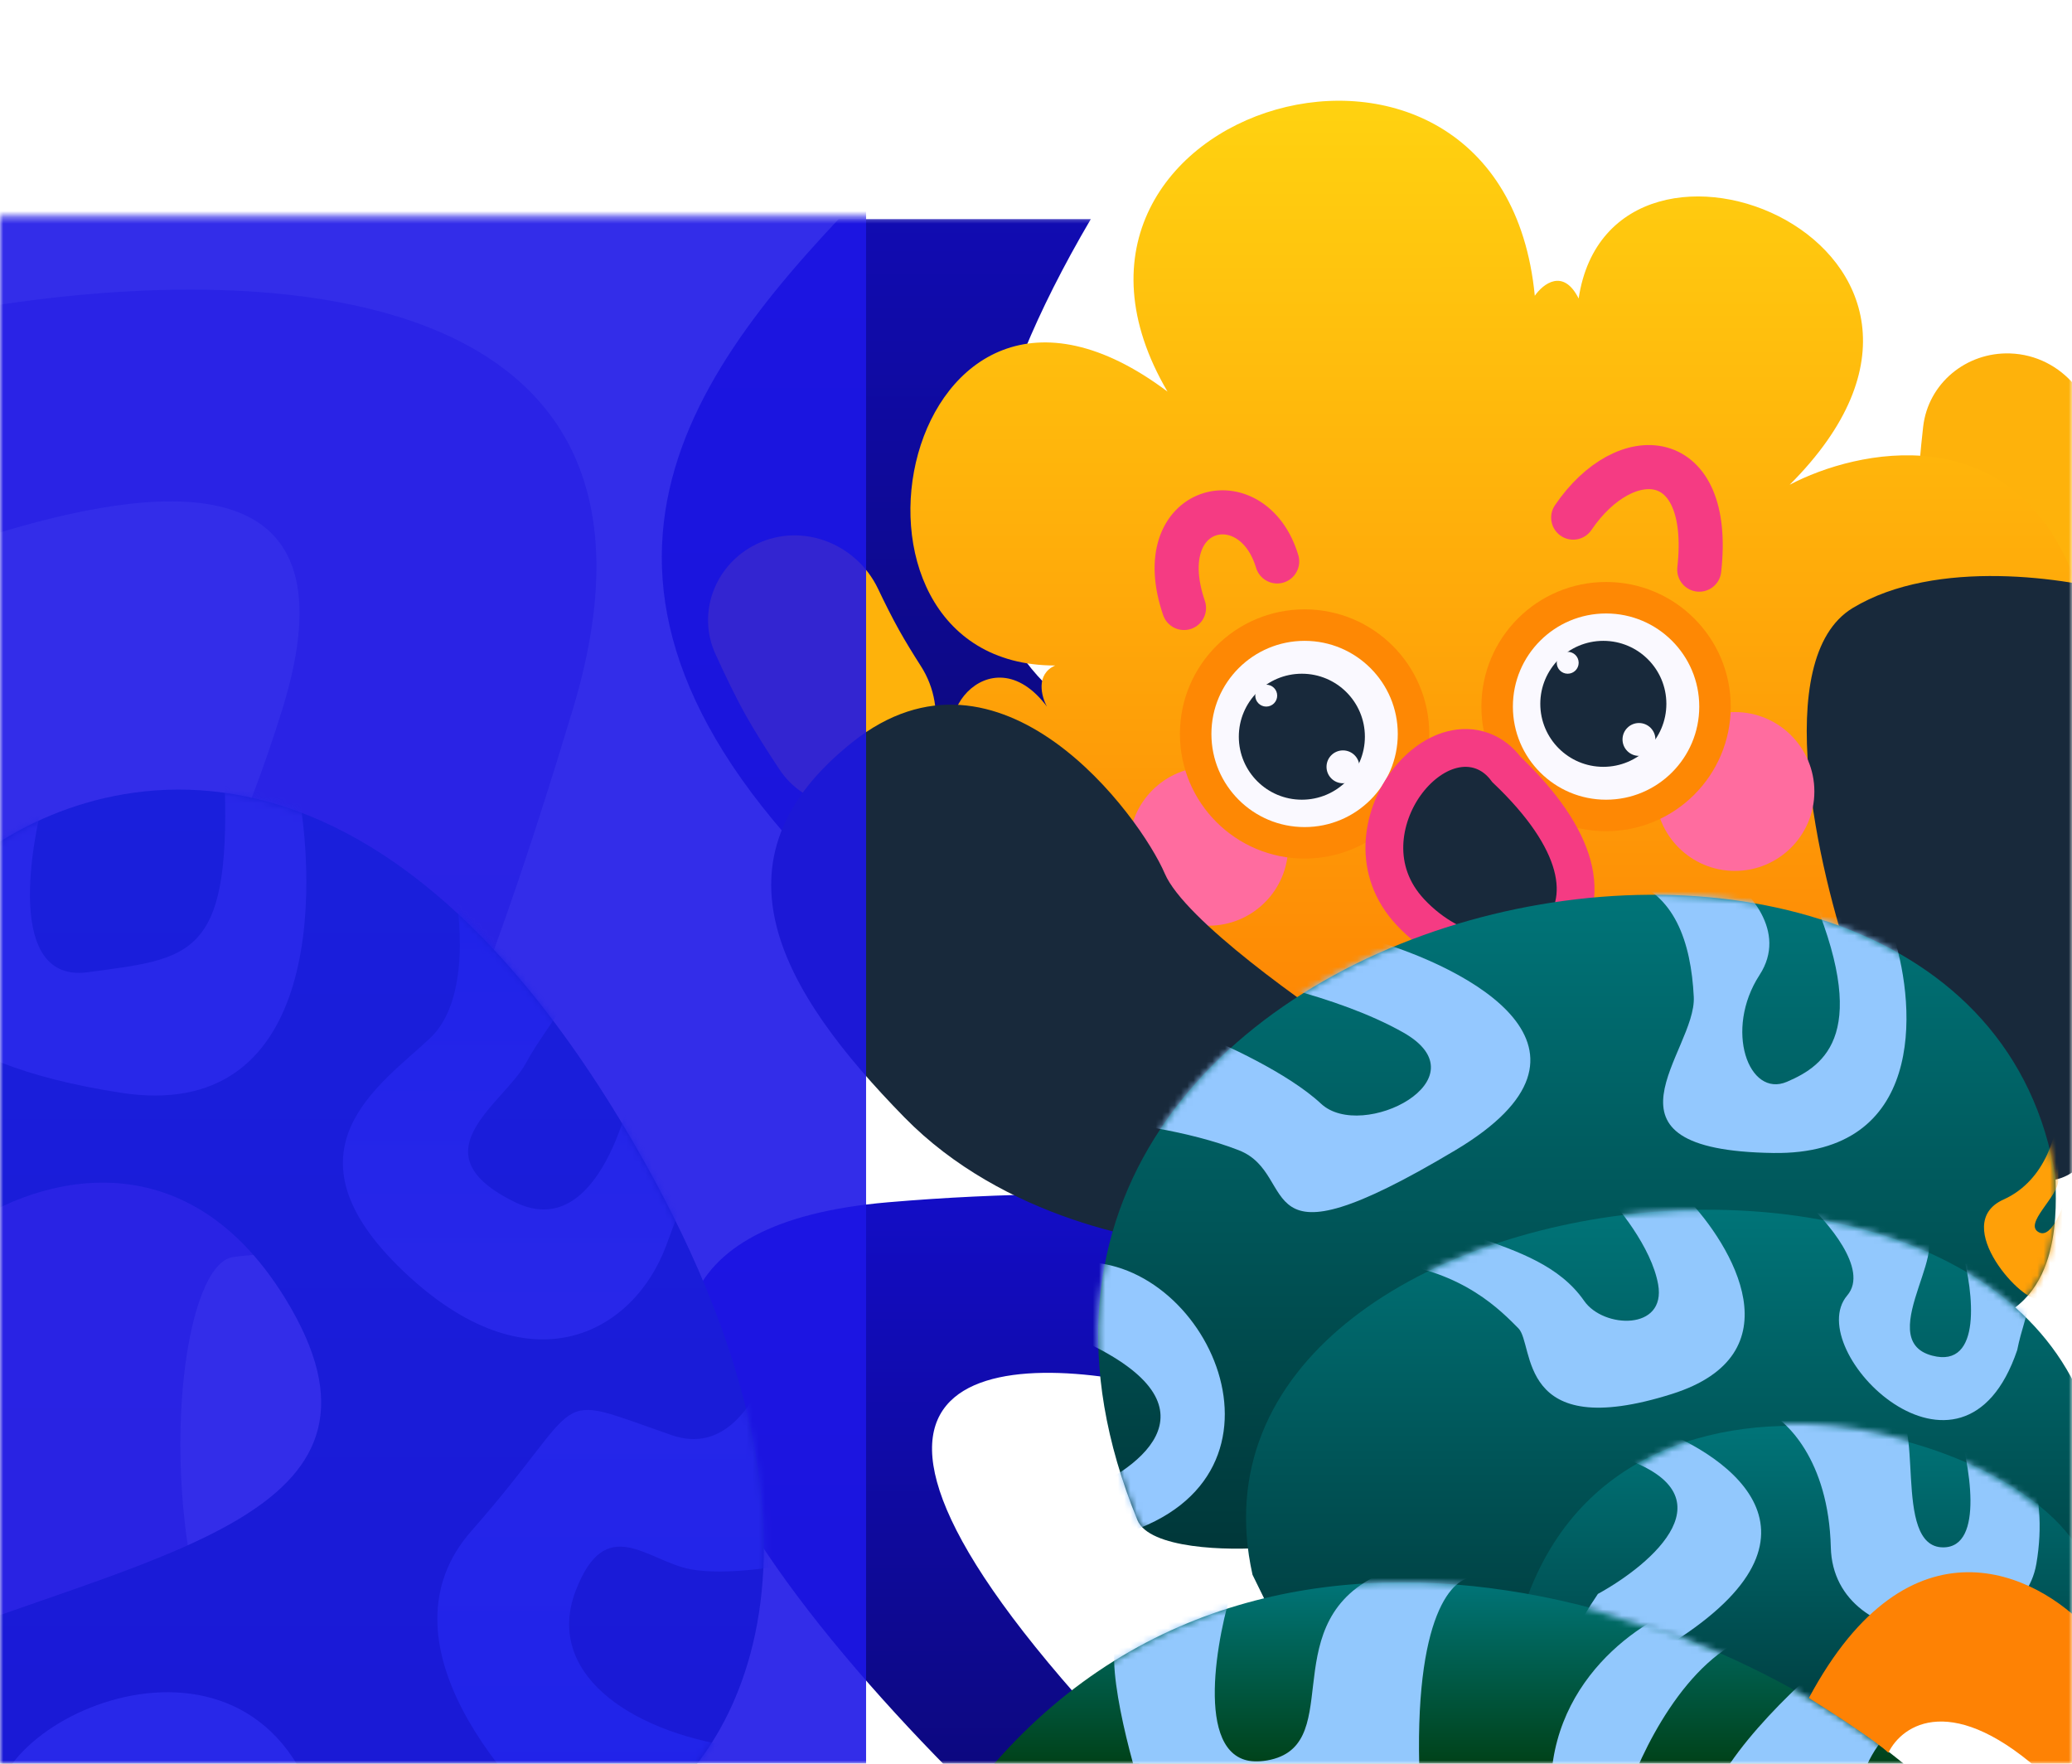
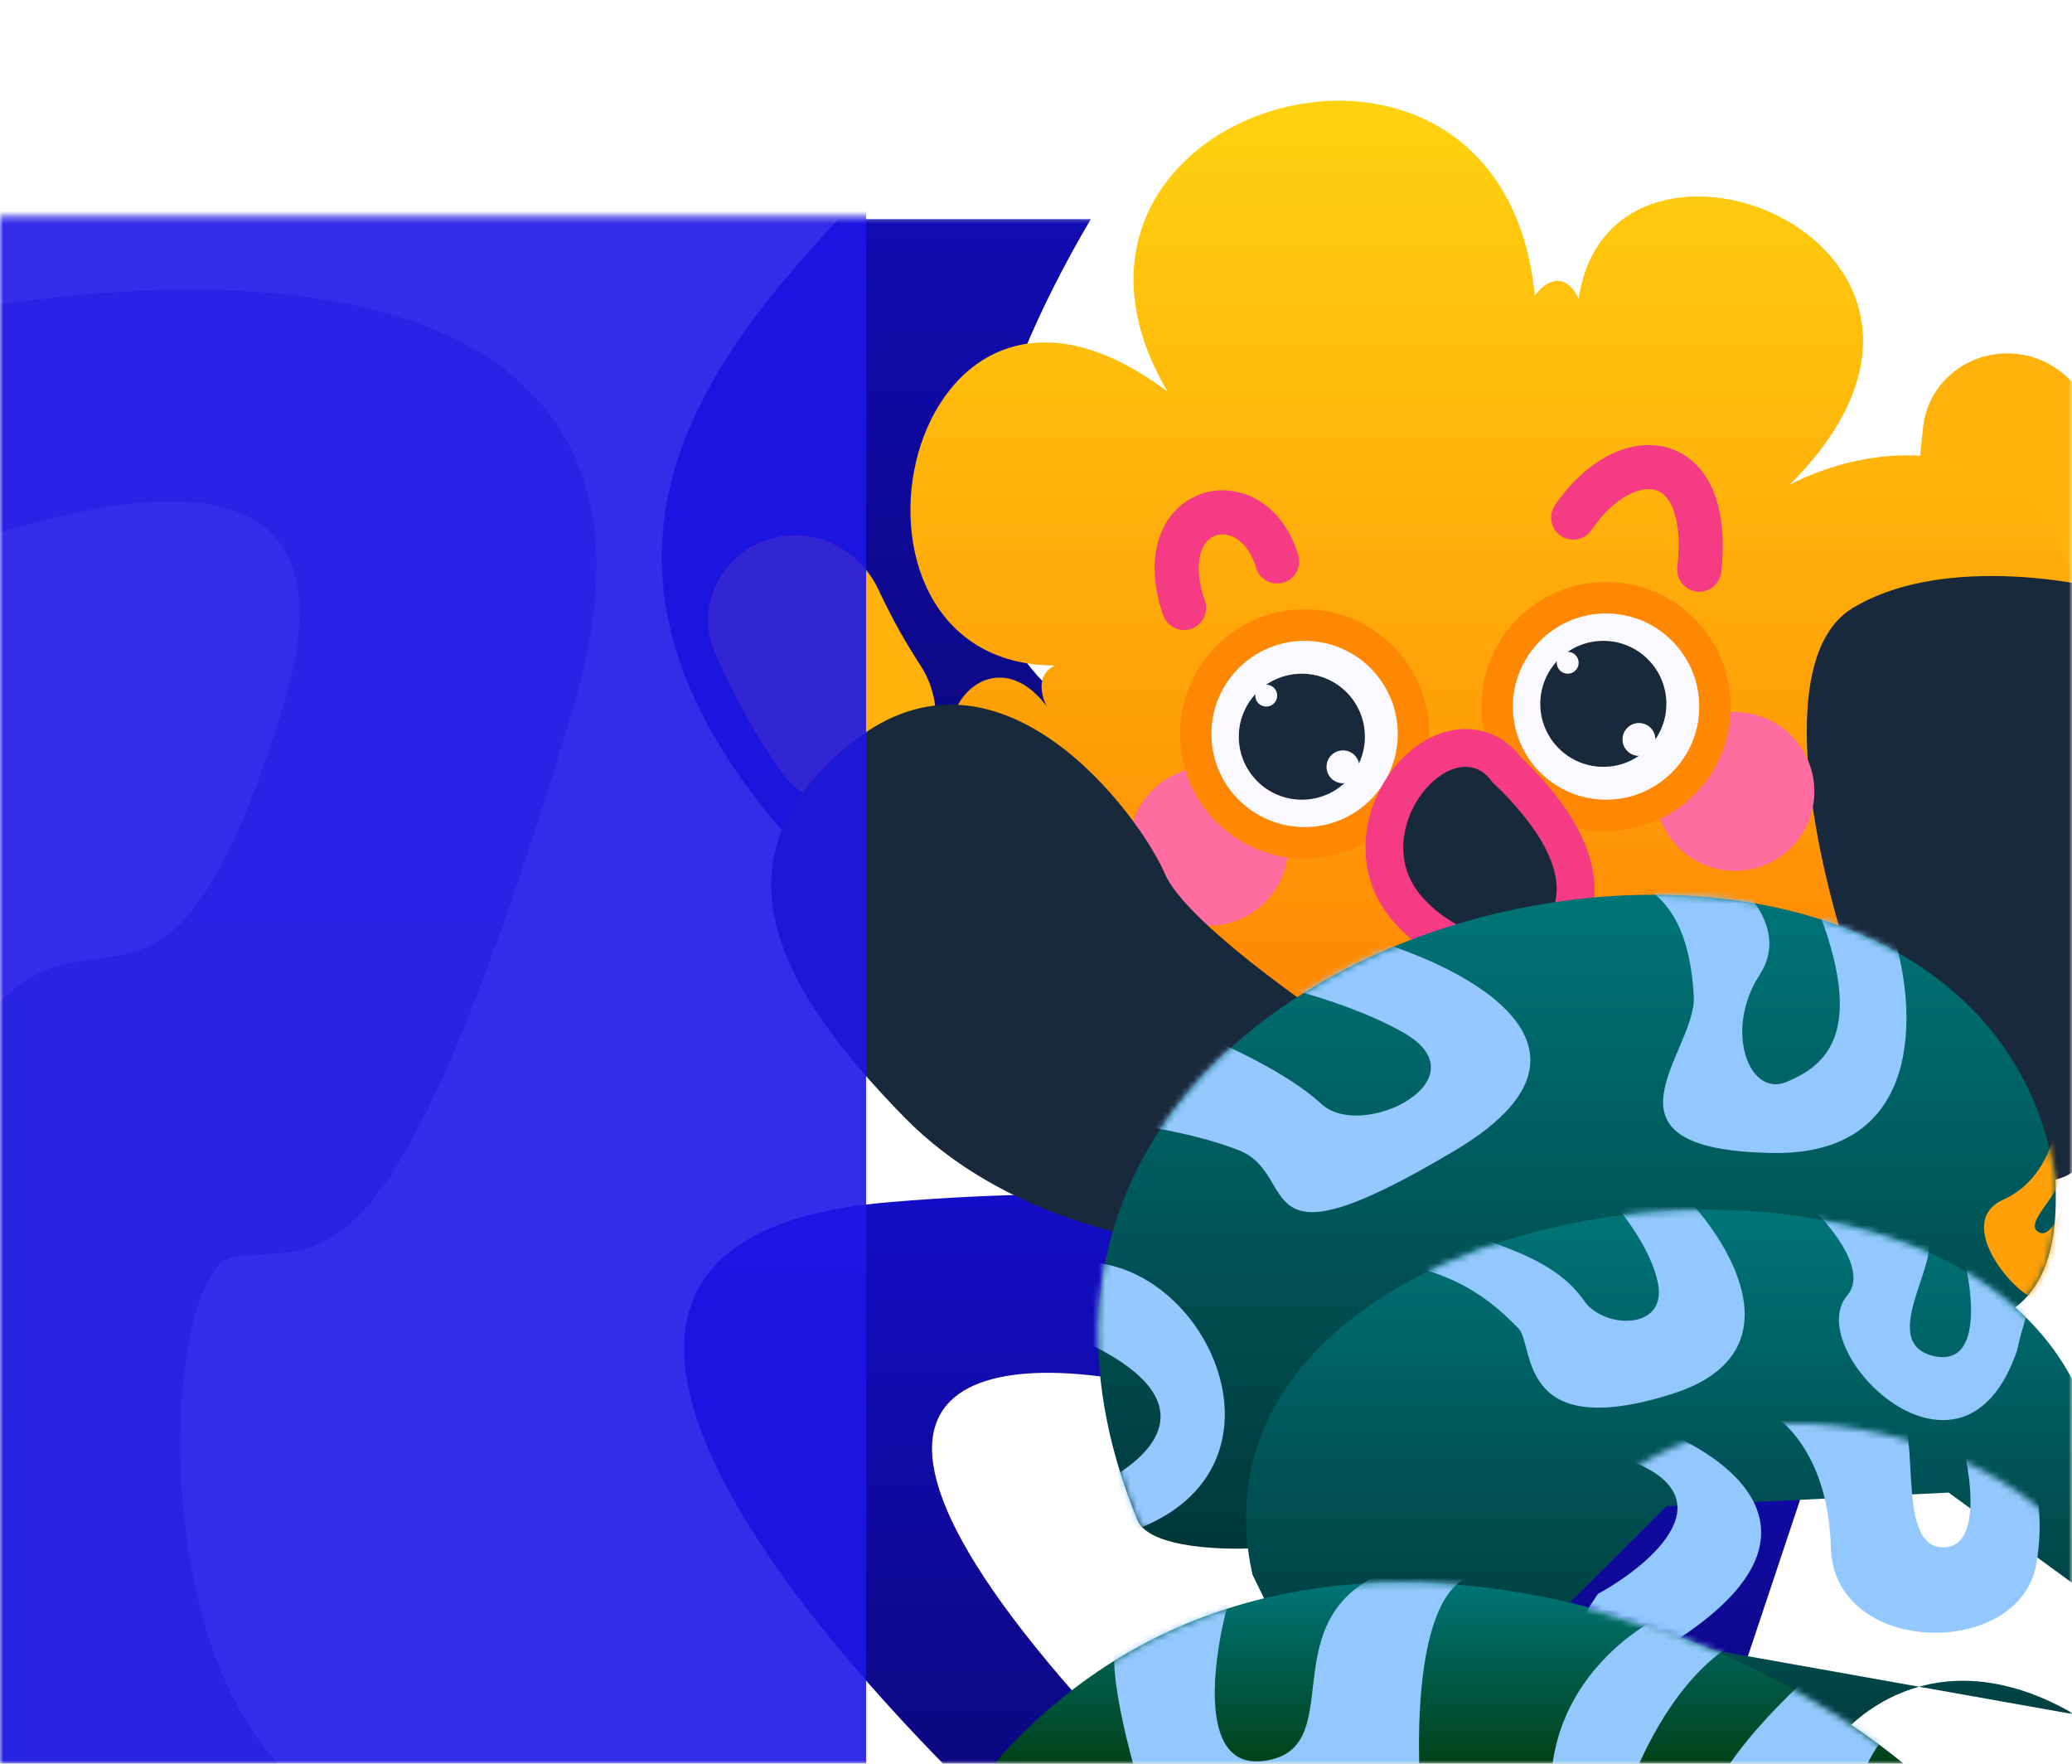
<svg xmlns="http://www.w3.org/2000/svg" width="329" height="280" viewBox="0 0 329 280" fill="none">
  <mask id="mask0_1057_4226" style="mask-type:alpha" maskUnits="userSpaceOnUse" x="0" y="0" width="329" height="280">
    <path d="M0 280V34.348H180.167L181.907 0H329V280H0Z" fill="#1D16E7" />
  </mask>
  <g mask="url(#mask0_1057_4226)">
    <path d="M141 190.869C67.889 197.13 135.487 270.58 178.426 306.522C202.941 322.754 237.263 339.652 178.426 277.391C119.589 215.13 159.423 213.768 186.694 220.869L274.602 271.739L294.62 211.739C273.877 202.174 214.111 184.609 141 190.869Z" fill="url(#paint0_linear_1057_4226)" />
    <path opacity="0.4" d="M90.954 112.609C113.932 36.435 25.676 40.87 -21.324 52.609V87.391C-73.546 122.174 68.76 35.652 44.824 112.609C20.889 189.565 10.009 112.609 -21.324 199.565C-46.391 269.131 15.812 316.957 50.047 332.174L90.954 283.478C20.019 318.261 22.195 201.739 36.991 199.565C51.787 197.392 62.232 207.826 90.954 112.609Z" fill="url(#paint1_linear_1057_4226)" />
    <path d="M143.611 150.869C83.034 99.739 105.315 64.347 133.167 34.782H173.204C102.53 155.13 269.815 129.13 353.806 111.304V150.869C308.982 172.174 204.189 202 143.611 150.869Z" fill="url(#paint2_linear_1057_4226)" />
-     <path d="M45.259 206.087C28.548 178.957 3.772 187.826 -6.528 195.652V138.696C4.352 127.826 53.528 100.435 100.528 181.304C138.128 246 116.194 280.145 100.528 289.131H-12.185V260.87C26.111 246.087 66.148 240 45.259 206.087Z" fill="url(#paint3_linear_1057_4226)" />
    <mask id="mask1_1057_4226" style="mask-type:alpha" maskUnits="userSpaceOnUse" x="-13" y="125" width="135" height="165">
-       <path d="M45.259 206.087C28.548 178.957 3.771 187.826 -6.528 195.652V138.696C4.352 127.826 53.528 100.435 100.528 181.304C138.128 246 116.194 280.145 100.528 289.131H-12.185V260.87C26.111 246.087 66.148 240 45.259 206.087Z" fill="url(#paint4_linear_1057_4226)" />
-     </mask>
+       </mask>
    <g mask="url(#mask1_1057_4226)">
      <path d="M74.852 243.044C59.534 260.435 80.365 284.203 92.695 293.913L97.917 295.652L117.065 277.391C99.222 274.783 86.602 265.217 91.389 252.609C96.176 240 102.704 247.826 109.667 249.13C115.237 250.174 124.173 248.696 127.945 247.826V183.913C127.509 200.87 122.635 233.391 106.62 227.826C86.602 220.87 94 221.304 74.852 243.044Z" fill="url(#paint5_linear_1057_4226)" />
      <path d="M68.324 164.782C74.591 158.869 73.256 145.217 71.805 139.13C77.753 140.434 90.518 143.652 94 146.086C98.352 149.13 87.037 162.173 83.555 168.695C80.074 175.217 65.713 183.043 81.814 190.869C94.696 197.13 100.527 176.086 101.833 164.782L112.713 177.826C112.132 179.855 109.927 186.695 105.75 197.826C100.527 211.739 83.991 220.869 63.972 201.739C43.954 182.608 60.491 172.173 68.324 164.782Z" fill="url(#paint6_linear_1057_4226)" />
      <path d="M19.148 173.478C50.481 178.348 50.772 142.174 47 123.478C42.938 114.782 34.989 102.869 35.685 124.782C36.556 152.174 30.028 152.174 13.926 154.348C1.044 156.087 4.497 134.492 7.833 123.478L-19.148 131.304L-13.926 152.174C-15.957 157.246 -12.185 168.608 19.148 173.478Z" fill="#93C7FE" />
      <path d="M50.917 289.13C40.908 252.174 -4.787 273.478 -0.435 289.13H8.703L16.102 285.652L33.509 289.13H50.917Z" fill="#93C7FE" />
    </g>
    <path d="M113.595 103.815C110.714 97.484 113.357 90.104 119.441 86.731C126.715 82.697 135.852 85.979 139.425 93.49C140.521 95.794 141.657 98.057 142.741 99.999C143.741 101.79 144.952 103.768 146.22 105.746C150.712 112.751 148.672 122.237 141.395 126.272C135.315 129.643 127.653 127.985 123.798 122.199C121.866 119.299 119.889 116.191 118.388 113.503C116.806 110.667 115.112 107.149 113.595 103.815Z" fill="#FEB20B" />
    <path d="M305.364 67.77C306.148 60.857 312.21 55.881 319.164 56.11C327.48 56.383 333.631 63.892 332.833 72.174C332.589 74.711 332.4 77.233 332.331 79.454C332.268 81.501 332.29 83.816 332.361 86.162C332.612 94.482 325.984 101.576 317.665 101.303C310.716 101.074 304.995 95.716 304.663 88.771C304.497 85.293 304.399 81.613 304.495 78.538C304.595 75.294 304.951 71.408 305.364 67.77Z" fill="#FEB20B" />
    <path d="M166.237 112.174C157.102 100 145.787 115.217 154.052 120.869L191.478 180.434L307.237 166.521L328.996 90.869C318.9 66.174 294.907 71.304 284.172 76.956C322.033 39.13 255.885 12.608 250.663 47.391C248.226 42.521 245.005 45.072 243.7 46.956C238.478 -6.957 158.839 16.956 185.385 62.174C143.176 30.434 127.944 105.652 167.542 105.652C164.409 107.043 165.366 110.579 166.237 112.174Z" fill="url(#paint7_linear_1057_4226)" />
    <path d="M294.185 96.522C280.956 104.522 288.673 138.116 294.185 153.913C294.766 162.174 301.148 180.348 322.037 186.957C342.926 193.565 340.895 127.971 337.269 94.348C328.42 91.739 307.415 88.522 294.185 96.522Z" fill="#18293B" />
    <ellipse cx="275.472" cy="125.652" rx="12.62" ry="12.609" fill="#FF6C9F" />
    <path d="M255.018 94.892C264.568 94.892 272.315 102.627 272.315 112.174C272.315 121.721 264.569 129.457 255.018 129.457C245.468 129.457 237.722 121.721 237.722 112.174C237.723 102.627 245.468 94.892 255.018 94.892Z" fill="#FAF9FF" stroke="#FE8804" stroke-width="5" />
    <ellipse cx="254.583" cy="111.738" rx="10.009" ry="10" fill="#18293B" />
    <ellipse cx="260.241" cy="117.392" rx="2.611" ry="2.609" fill="#FAF9FF" />
    <ellipse cx="248.926" cy="105.218" rx="1.741" ry="1.739" fill="#FAF9FF" />
    <ellipse cx="191.917" cy="134.348" rx="12.62" ry="12.609" fill="#FF6C9F" />
    <path d="M184.954 138.696C188.087 146.001 207.438 159.711 216.722 165.653L192.352 197.827C182.633 197.682 159.278 193.392 143.611 177.392C124.028 157.392 111.843 136.523 135.343 117.827C158.843 99.131 181.037 129.566 184.954 138.696Z" fill="#18293B" />
    <path d="M207.148 99.238C216.698 99.238 224.444 106.974 224.445 116.521C224.445 126.068 216.698 133.804 207.148 133.804C197.598 133.803 189.852 126.067 189.852 116.521C189.852 106.974 197.598 99.239 207.148 99.238Z" fill="#FAF9FF" stroke="#FE8804" stroke-width="5" />
    <ellipse cx="206.713" cy="116.957" rx="10.009" ry="10" fill="#18293B" />
    <ellipse cx="213.241" cy="121.739" rx="2.611" ry="2.609" fill="#FAF9FF" />
    <ellipse cx="201.056" cy="110.435" rx="1.741" ry="1.739" fill="#FAF9FF" />
    <path d="M230.589 119.006C232.11 118.625 233.76 118.618 235.368 119.207C236.887 119.764 238.179 120.785 239.204 122.166C245.059 127.738 248.417 132.843 249.646 137.334C250.927 142.012 249.887 146.154 246.847 148.842C243.962 151.393 239.825 152.137 235.807 151.454C231.73 150.761 227.482 148.578 223.967 144.833C217.735 138.193 219.417 129.692 223.139 124.509C224.999 121.919 227.63 119.747 230.589 119.006Z" fill="#18293B" stroke="#F53B83" stroke-width="6" stroke-linecap="round" />
    <path d="M188 96.521C182.343 79.999 198.876 76.086 202.794 89.13" stroke="#F53B83" stroke-width="7" stroke-linecap="round" />
    <path d="M249.797 82.174C258.065 70.001 271.991 70.87 269.815 90.435" stroke="#F53B83" stroke-width="7" stroke-linecap="round" />
    <path d="M180.594 241.304C182.457 245.857 194.81 246.231 201.483 245.652L213.669 228.695L264.585 199.565C275.755 204.347 301.402 213.13 314.632 209.999C327.861 206.869 326.381 190.869 326.381 186.956C313.333 105.652 139.694 141.304 180.594 241.304Z" fill="url(#paint8_linear_1057_4226)" />
    <path d="M198.879 250C184.083 183.478 333.79 166.957 333.789 239.13V254.783L309.418 236.957L264.594 239.13L248.928 254.783C240.949 258.986 223.077 267.652 215.418 268.696C207.759 269.739 201.925 256.087 198.879 250Z" fill="url(#paint9_linear_1057_4226)" />
    <mask id="mask2_1057_4226" style="mask-type:alpha" maskUnits="userSpaceOnUse" x="197" y="192" width="137" height="77">
      <path d="M198.879 250C184.083 183.478 333.79 166.957 333.788 239.13V254.783L309.418 236.957L264.594 239.13L248.927 254.783C240.949 258.986 223.077 267.652 215.418 268.696C207.759 269.739 201.925 256.087 198.879 250Z" fill="url(#paint10_linear_1057_4226)" />
    </mask>
    <g mask="url(#mask2_1057_4226)">
      <path d="M293.315 205.652C296.844 201.503 289.978 193.768 286.787 190.869C289.688 192.173 297.144 194.869 303.759 195.217C312.028 195.652 296.796 212.608 306.806 215.217C314.813 217.304 313.333 205.072 311.593 198.695C312.173 199.42 314.552 201.304 319.426 203.043C324.3 204.782 321.602 207.826 320.296 214.347C311.593 240 285.917 214.347 293.315 205.652Z" fill="#92C8FD" />
      <path d="M265.463 221.305C285.307 215.044 275.182 197.827 267.639 190.001L254.148 188.696C256.759 191.305 262.242 198.001 263.287 203.914C264.592 211.305 254.583 210.919 251.537 206.522C247.62 200.87 240.947 198.696 235 196.522C226.006 197.392 210.455 199.392 220.203 200.435C232.389 201.74 238.463 208.243 241.092 210.87C243.704 213.479 240.657 229.131 265.463 221.305Z" fill="#92C8FD" />
    </g>
-     <path d="M241.528 256.522C256.76 205.653 332.047 229.566 332.047 252.609L329.435 272.175C308.547 260.001 294.331 271.45 289.834 278.696H262.852L241.528 256.522Z" fill="url(#paint11_linear_1057_4226)" />
+     <path d="M241.528 256.522L329.435 272.175C308.547 260.001 294.331 271.45 289.834 278.696H262.852L241.528 256.522Z" fill="url(#paint11_linear_1057_4226)" />
    <path d="M308.111 285.218C278.519 256.087 198.445 226.087 153.621 285.218H308.111Z" fill="url(#paint12_linear_1057_4226)" />
    <mask id="mask3_1057_4226" style="mask-type:alpha" maskUnits="userSpaceOnUse" x="153" y="251" width="156" height="35">
      <path d="M308.111 285.217C278.519 256.086 198.445 226.086 153.62 285.217H308.111Z" fill="url(#paint13_linear_1057_4226)" />
    </mask>
    <g mask="url(#mask3_1057_4226)">
      <path d="M200.621 279.565C189.828 280.956 192.642 262.463 195.399 253.043C191.337 253.912 182.256 256.173 178.426 258.26C174.597 260.347 178.861 277.101 181.472 285.217C196.559 295.362 226.471 309.043 225.426 282.608C224.382 256.173 230.793 250.144 234.13 250.434C233.985 247.681 230.561 243.825 218.028 250.434C202.361 258.695 214.112 277.825 200.621 279.565Z" fill="#92C8FD" />
      <path d="M246.75 289.999C243.268 269.478 258.645 258.26 266.768 255.217C275.182 255.217 289.311 256.086 278.518 259.565C267.726 263.043 260.386 278.405 258.065 285.652C262.997 290.144 272.513 297.304 271.12 289.999C269.727 282.695 283.305 269.275 290.268 263.478C299.262 266.086 314.9 271.565 305.5 272.608C296.1 273.652 293.75 286.956 293.75 293.478C279.534 300.869 250.231 310.521 246.75 289.999Z" fill="#92C8FD" />
    </g>
    <mask id="mask4_1057_4226" style="mask-type:alpha" maskUnits="userSpaceOnUse" x="243" y="225" width="90" height="54">
      <path d="M243.703 252.609C264.157 205.218 330.74 231.305 332.046 252.609L329.435 272.174C308.546 260.001 294.33 271.45 289.833 278.696L270.685 261.305L243.703 252.609Z" fill="url(#paint14_linear_1057_4226)" />
    </mask>
    <g mask="url(#mask4_1057_4226)">
      <path d="M266.775 260C292.538 242.956 273.738 230.29 261.118 226.087L257.201 231.304C275.305 237.217 262.423 248.261 253.72 253.043C247.337 262.464 241.012 277.043 266.775 260Z" fill="#92C8FD" />
      <path d="M290.704 245.652C290.355 231.739 283.595 225.362 280.259 223.913H300.278C305.935 223.913 300.278 245.652 308.546 245.652C315.161 245.652 312.753 232.319 310.722 225.652H318.12C320.731 228.116 325.431 236.087 323.342 248.261C320.731 263.478 291.139 263.044 290.704 245.652Z" fill="#92C8FD" />
    </g>
    <mask id="mask5_1057_4226" style="mask-type:alpha" maskUnits="userSpaceOnUse" x="174" y="142" width="153" height="104">
      <path d="M180.594 241.304C182.457 245.857 194.81 246.231 201.483 245.652L213.669 228.695L264.585 199.565C275.755 204.347 301.402 213.13 314.632 209.999C327.861 206.869 326.381 190.869 326.381 186.956C313.333 105.652 139.694 141.304 180.594 241.304Z" fill="url(#paint15_linear_1057_4226)" />
    </mask>
    <g mask="url(#mask5_1057_4226)">
      <path d="M281.565 183.043C305.587 183.391 304.339 160.29 300.713 148.696L287.222 140.869C297.231 163.913 289.833 169.13 283.741 171.739C277.648 174.348 273.732 163.478 279.389 154.782C283.914 147.826 277.503 141.159 273.732 138.696C265.898 138.261 251.798 137.826 258.065 139.565C265.898 141.739 268.509 149.565 268.944 158.261C269.38 166.956 251.537 182.609 281.565 183.043Z" fill="#93C8FE" />
      <path d="M318.121 190.435C325.084 187.305 326.825 179.276 326.825 175.652V187.391C326.825 190 321.167 194.348 323.778 195.652C325.867 196.696 327.84 191.16 328.565 188.261L330.306 191.305C328.855 195.797 325.519 205.044 323.778 206.087C321.602 207.391 309.417 194.348 318.121 190.435Z" fill="#FFA008" />
      <path d="M231.083 182.609C257.891 166.609 233.259 153.624 217.592 149.131L189.741 153.913C196.413 154.783 212.37 158 222.815 163.913C235.87 171.305 216.287 181.305 209.759 175.218C204.537 170.348 194.237 165.653 189.741 163.913L173.639 177.827C177.991 178.116 188.696 179.479 196.704 182.609C206.713 186.522 197.574 202.609 231.083 182.609Z" fill="#94C8FF" />
      <path d="M178.426 243.478C208.019 234.348 191.482 198.695 170.592 200.435C162.614 200.435 151.966 203.043 173.203 213.478C194.44 223.913 180.311 233.768 170.592 237.391L178.426 243.478Z" fill="#94C8FF" />
    </g>
-     <path d="M327.26 284.783L325.084 282.174C310.113 268.261 302.019 273.768 299.843 278.261C298.102 276.522 290.704 271.739 287.222 269.565C303.237 239.652 323.488 249.855 331.611 258.696L333.787 283.913L327.26 284.783Z" fill="#FE8204" />
    <g opacity="0.9" filter="url(#filter0_f_1057_4226)">
      <rect x="-26.111" y="26.957" width="163.63" height="253.043" fill="#1D16E7" />
    </g>
  </g>
  <defs>
    <filter id="filter0_f_1057_4226" x="-106.111" y="-53.043" width="323.63" height="413.044" filterUnits="userSpaceOnUse" color-interpolation-filters="sRGB">
      <feFlood flood-opacity="0" result="BackgroundImageFix" />
      <feBlend mode="normal" in="SourceGraphic" in2="BackgroundImageFix" result="shape" />
      <feGaussianBlur stdDeviation="40" result="effect1_foregroundBlur_1057_4226" />
    </filter>
    <linearGradient id="paint0_linear_1057_4226" x1="201.62" y1="189.552" x2="201.62" y2="321.575" gradientUnits="userSpaceOnUse">
      <stop stop-color="#130DC6" />
      <stop offset="1" stop-color="#090660" />
    </linearGradient>
    <linearGradient id="paint1_linear_1057_4226" x1="30.885" y1="45.98" x2="30.885" y2="332.174" gradientUnits="userSpaceOnUse">
      <stop stop-color="#110CB1" />
      <stop offset="1" stop-color="#07054B" />
    </linearGradient>
    <linearGradient id="paint2_linear_1057_4226" x1="232.962" y1="-1.74" x2="232.962" y2="179.101" gradientUnits="userSpaceOnUse">
      <stop stop-color="#130DC6" />
      <stop offset="1" stop-color="#090660" />
    </linearGradient>
    <linearGradient id="paint3_linear_1057_4226" x1="54.77" y1="289.131" x2="54.77" y2="125.352" gradientUnits="userSpaceOnUse">
      <stop stop-color="#003739" />
      <stop offset="1" stop-color="#007478" />
    </linearGradient>
    <linearGradient id="paint4_linear_1057_4226" x1="54.77" y1="289.131" x2="54.77" y2="125.352" gradientUnits="userSpaceOnUse">
      <stop stop-color="#043900" />
      <stop offset="1" stop-color="#76D076" />
    </linearGradient>
    <linearGradient id="paint5_linear_1057_4226" x1="98.694" y1="183.913" x2="98.694" y2="295.652" gradientUnits="userSpaceOnUse">
      <stop stop-color="#93C7FE" />
      <stop offset="1" stop-color="#3597FF" />
    </linearGradient>
    <linearGradient id="paint6_linear_1057_4226" x1="83.579" y1="139.13" x2="83.579" y2="212.636" gradientUnits="userSpaceOnUse">
      <stop stop-color="#3597FF" />
      <stop offset="1" stop-color="#93C7FE" />
    </linearGradient>
    <linearGradient id="paint7_linear_1057_4226" x1="221.842" y1="4.68" x2="221.861" y2="250.632" gradientUnits="userSpaceOnUse">
      <stop stop-color="#FFD811" />
      <stop offset="0.803" stop-color="#FE7201" />
      <stop offset="0.986" stop-color="#FF6887" />
    </linearGradient>
    <linearGradient id="paint8_linear_1057_4226" x1="250.651" y1="245.861" x2="250.651" y2="142.048" gradientUnits="userSpaceOnUse">
      <stop stop-color="#003739" />
      <stop offset="1" stop-color="#007478" />
    </linearGradient>
    <linearGradient id="paint9_linear_1057_4226" x1="266.042" y1="268.752" x2="266.042" y2="192.052" gradientUnits="userSpaceOnUse">
      <stop stop-color="#003739" />
      <stop offset="1" stop-color="#007478" />
    </linearGradient>
    <linearGradient id="paint10_linear_1057_4226" x1="266.042" y1="268.752" x2="266.042" y2="192.052" gradientUnits="userSpaceOnUse">
      <stop stop-color="#003739" />
      <stop offset="1" stop-color="#007478" />
    </linearGradient>
    <linearGradient id="paint11_linear_1057_4226" x1="286.936" y1="278.696" x2="286.936" y2="226.362" gradientUnits="userSpaceOnUse">
      <stop stop-color="#003739" />
      <stop offset="1" stop-color="#007478" />
    </linearGradient>
    <linearGradient id="paint12_linear_1057_4226" x1="231.119" y1="285.218" x2="231.119" y2="251.213" gradientUnits="userSpaceOnUse">
      <stop stop-color="#003908" />
      <stop offset="1" stop-color="#007478" />
    </linearGradient>
    <linearGradient id="paint13_linear_1057_4226" x1="231.119" y1="285.217" x2="231.119" y2="251.212" gradientUnits="userSpaceOnUse">
      <stop stop-color="#003739" />
      <stop offset="1" stop-color="#007478" />
    </linearGradient>
    <linearGradient id="paint14_linear_1057_4226" x1="288.02" y1="278.696" x2="288.02" y2="225.978" gradientUnits="userSpaceOnUse">
      <stop stop-color="#003739" />
      <stop offset="1" stop-color="#007478" />
    </linearGradient>
    <linearGradient id="paint15_linear_1057_4226" x1="250.401" y1="142.048" x2="250.401" y2="245.861" gradientUnits="userSpaceOnUse">
      <stop stop-color="#F28DFB" />
      <stop offset="1" stop-color="#E75AF4" />
    </linearGradient>
  </defs>
</svg>